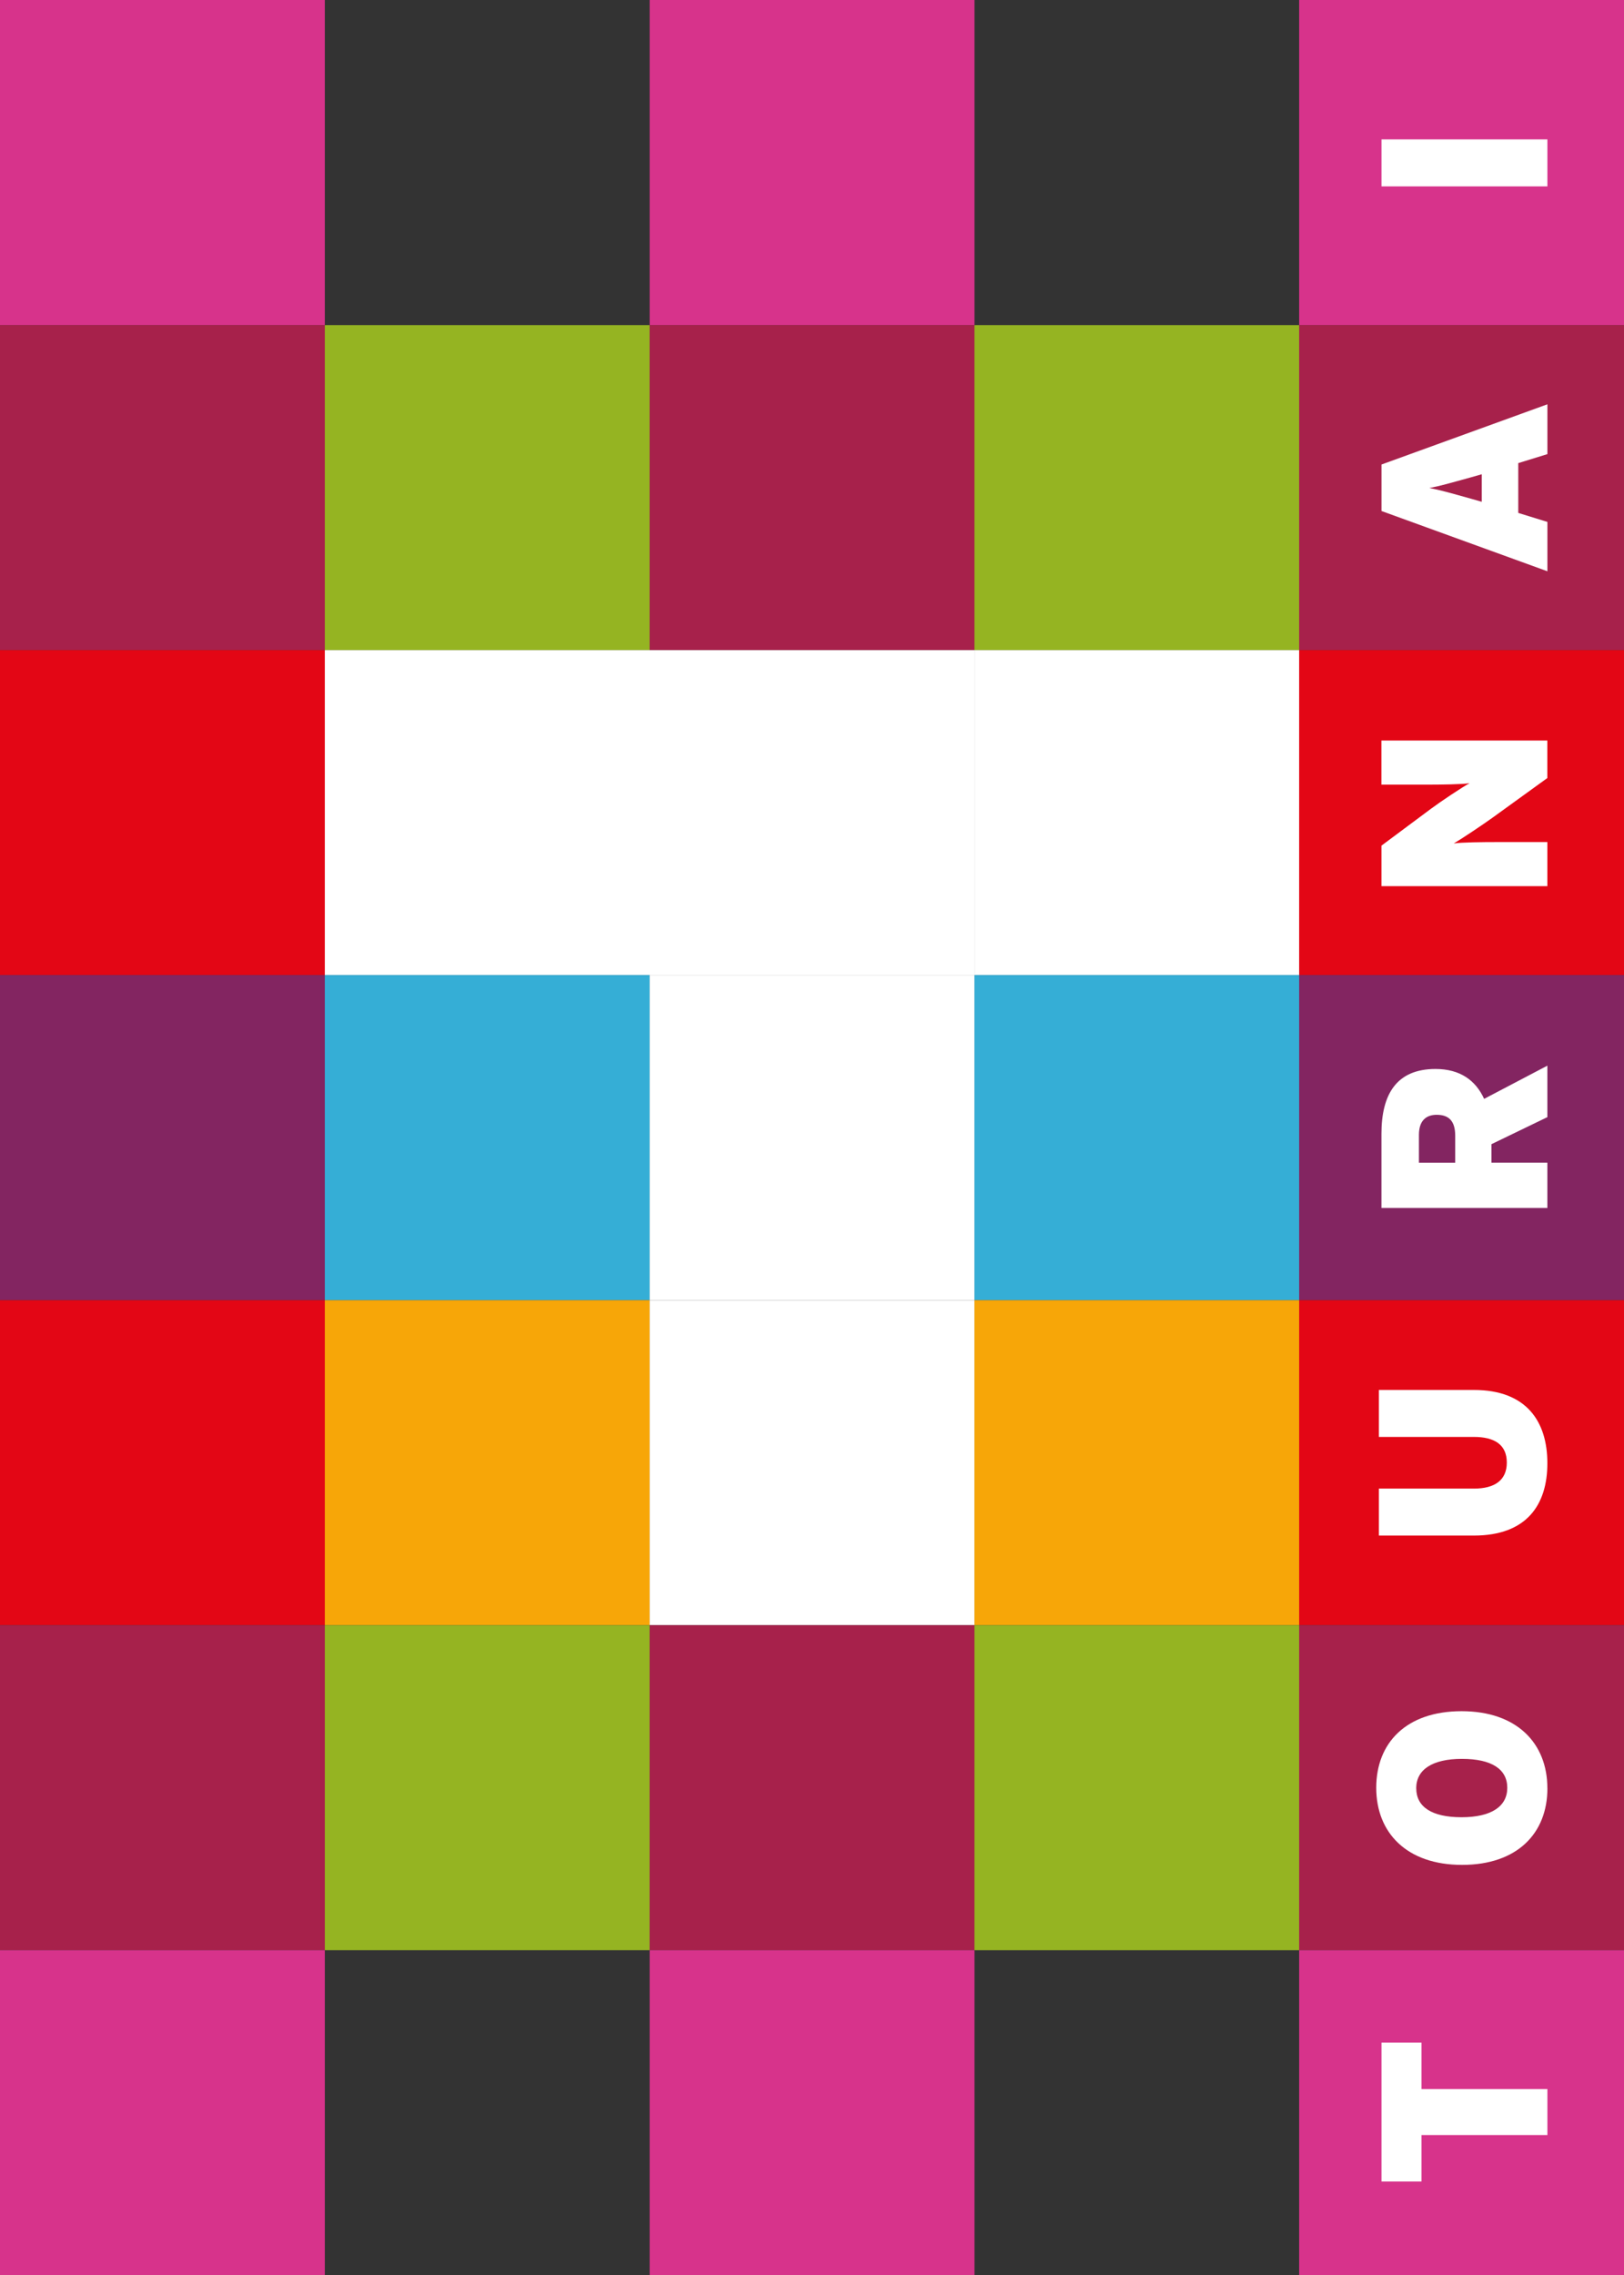
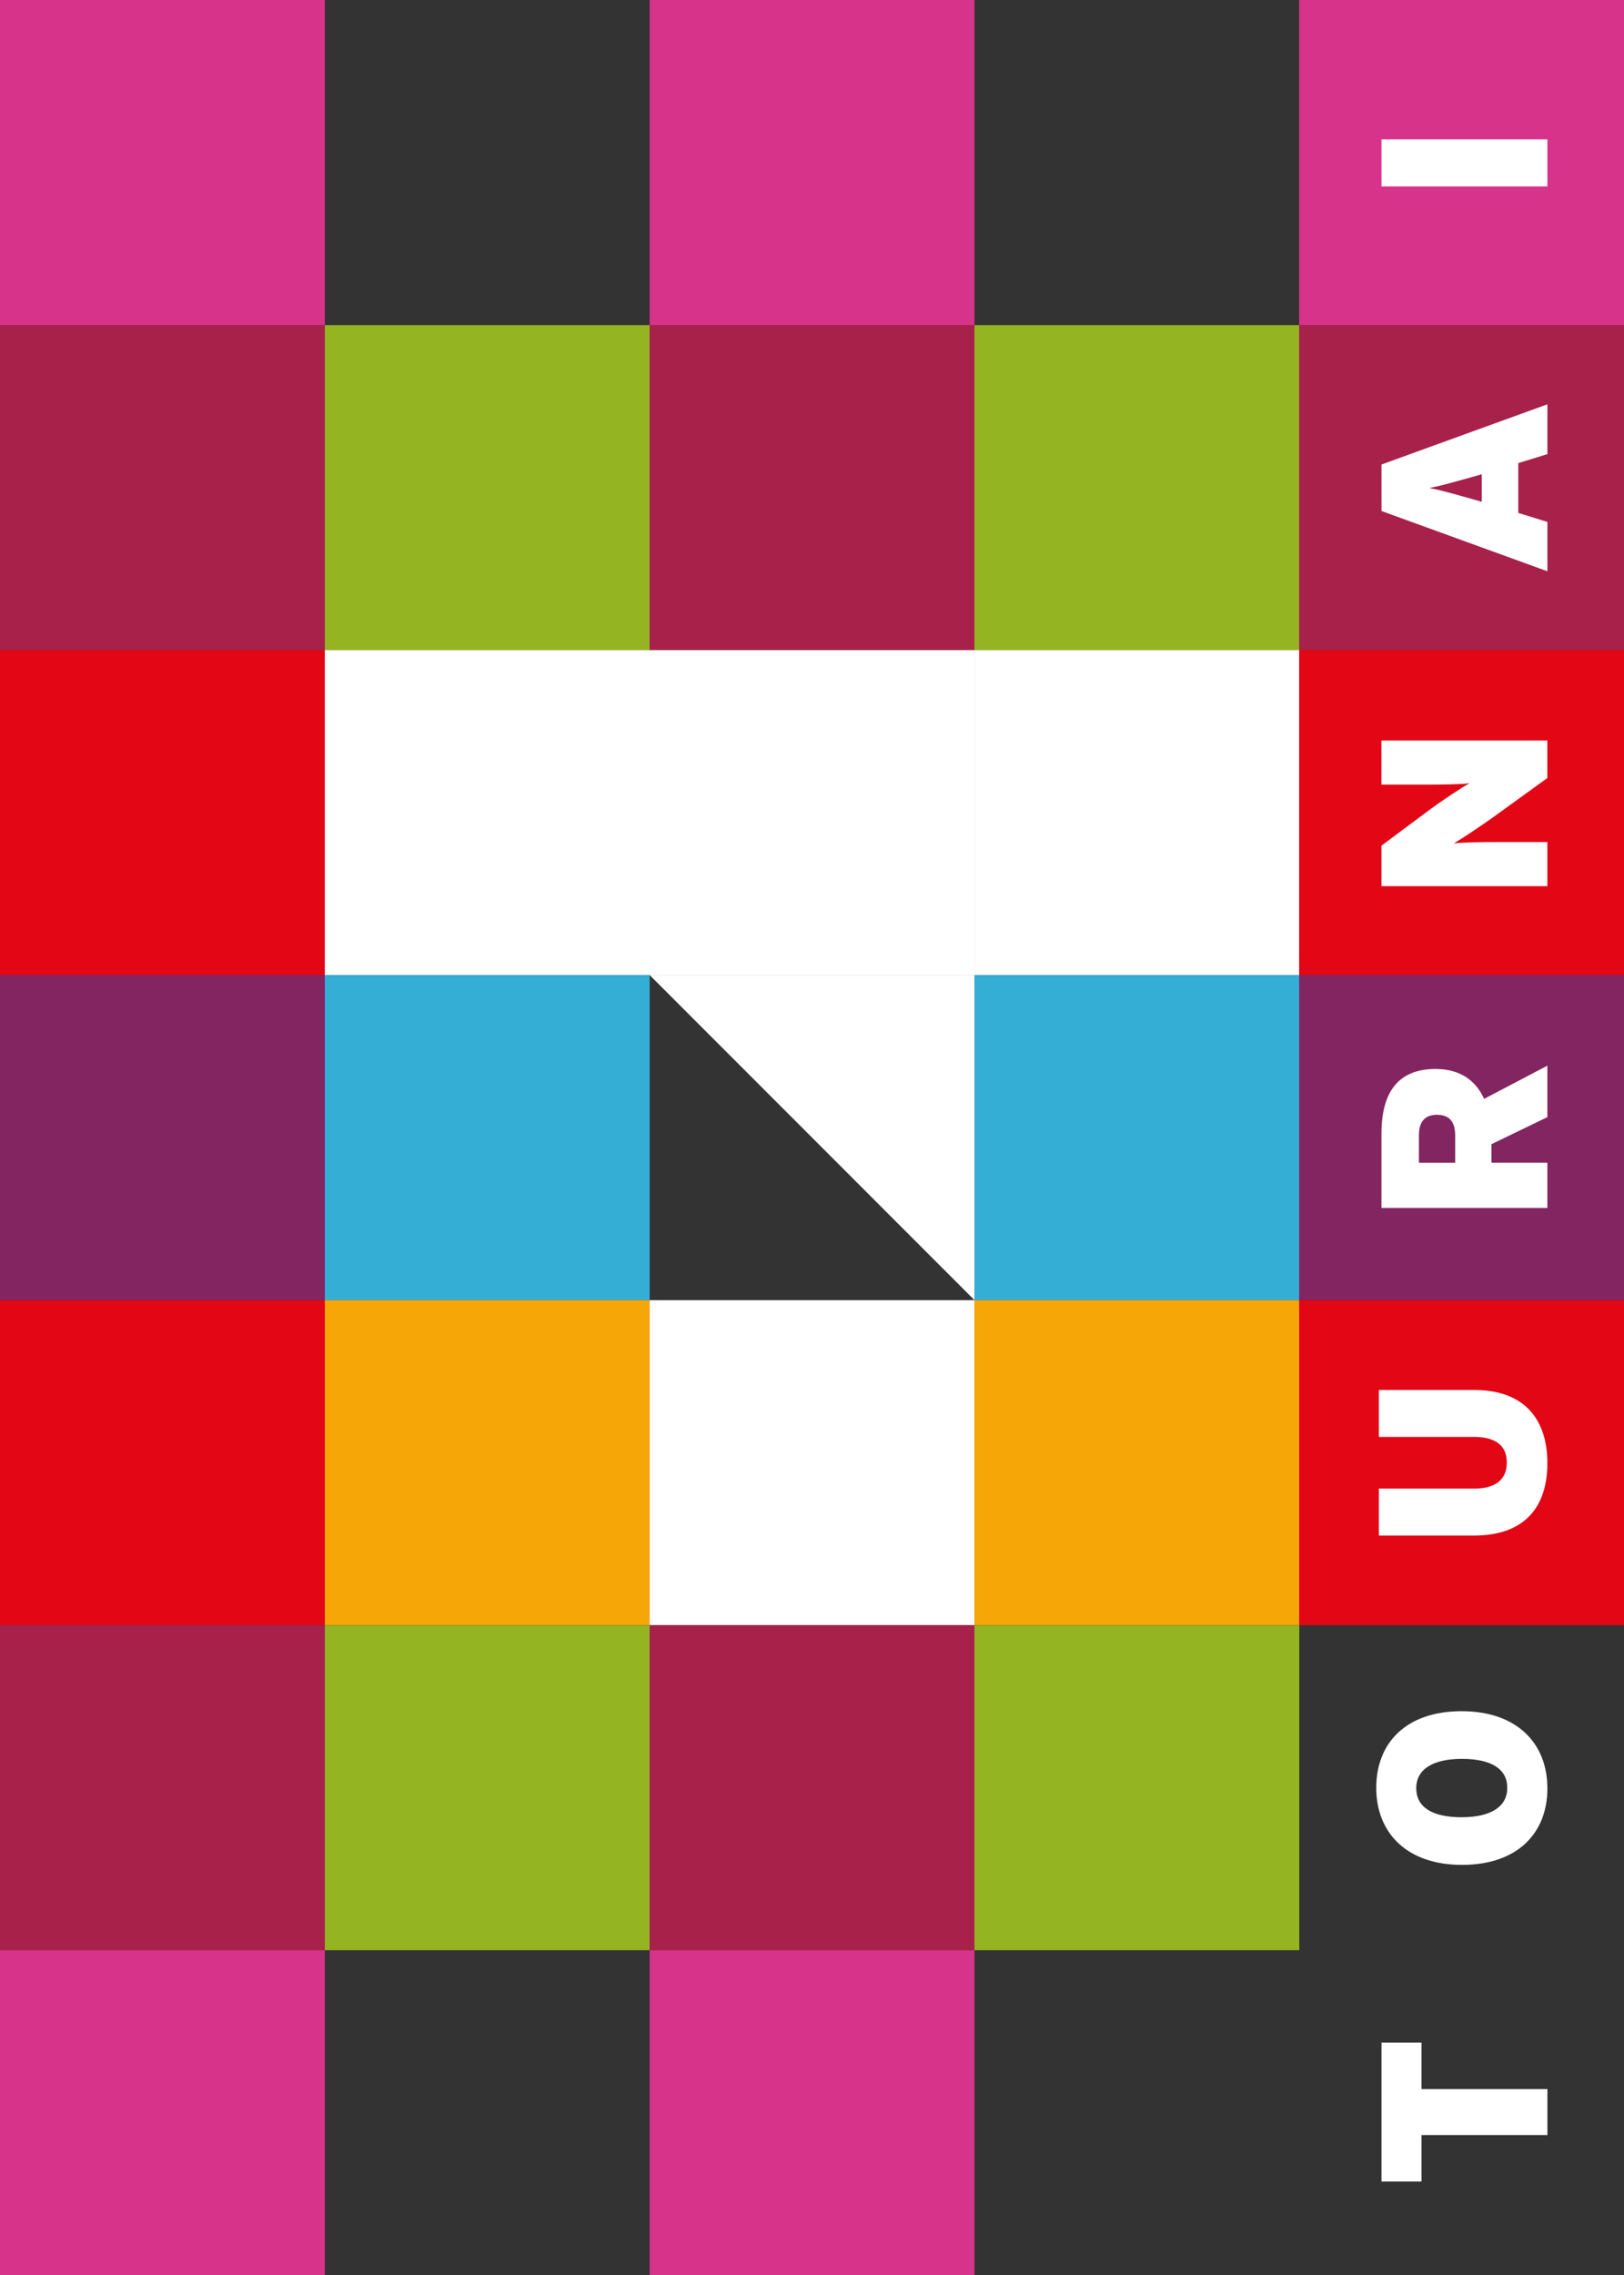
<svg xmlns="http://www.w3.org/2000/svg" viewBox="0 0 382.33 535.33">
  <rect x="0" y="0" width="382.33" height="535.33" fill="#333333" stroke="none" />
  <defs>
    <style>.d{fill:#f7a608}.e{fill:#fff}.f{fill:#832561}.g{fill:#a7214b}.h{fill:#e30615}.i{fill:#d7338b}.j{fill:#35aed6}.k{fill:#95b422}</style>
  </defs>
  <g id="b">
    <g id="c">
      <path class="i" d="M0 0h76.47v76.48H0zm152.95 0h76.47v76.48h-76.47z" />
      <path class="g" d="M0 76.49h76.47v76.47H0z" />
      <path class="k" d="M76.47 76.49h76.48v76.47H76.47z" />
      <path class="g" d="M152.95 76.49h76.47v76.47h-76.47z" />
      <path class="k" d="M229.41 76.49h76.48v76.47h-76.48z" />
      <path class="h" d="M0 152.96h76.47v76.47H0z" />
      <path class="e" d="M76.47 152.96h76.48v76.47H76.47zm76.48 0h76.47v76.47h-76.47z" />
      <path class="e" d="M229.41 152.96h76.48v76.47h-76.48z" />
      <path class="f" d="M0 229.42h76.47v76.48H0z" />
      <path class="j" d="M76.47 229.42h76.48v76.48H76.47z" />
-       <path class="e" d="M152.95 229.42h76.47v76.48h-76.47z" />
+       <path class="e" d="M152.95 229.42h76.47v76.48z" />
      <path class="j" d="M229.41 229.42h76.48v76.48h-76.48z" />
      <path class="h" d="M0 305.91h76.47v76.47H0z" />
      <path class="d" d="M76.47 305.91h76.48v76.47H76.47z" />
      <path class="e" d="M152.95 305.91h76.47v76.47h-76.47z" />
      <path class="d" d="M229.41 305.91h76.48v76.47h-76.48z" />
      <path class="g" d="M0 382.38h76.47v76.47H0z" />
      <path class="k" d="M76.47 382.38h76.48v76.47H76.47z" />
      <path class="g" d="M152.95 382.38h76.47v76.47h-76.47z" />
      <path class="k" d="M229.41 382.38h76.48v76.47h-76.48z" />
      <path class="i" d="M0 458.85h76.47v76.48H0zm152.95 0h76.47v76.48h-76.47zM305.85 0h76.48v76.48h-76.48z" />
      <path class="g" d="M305.85 76.49h76.48v76.47h-76.48z" />
      <path class="h" d="M305.85 152.96h76.48v76.47h-76.48z" />
      <path class="f" d="M305.85 229.42h76.48v76.48h-76.48z" />
      <path class="h" d="M305.85 305.91h76.48v76.47h-76.48z" />
-       <path class="g" d="M305.85 382.38h76.48v76.47h-76.48z" />
-       <path class="i" d="M305.85 458.85h76.48v76.48h-76.48z" />
      <path class="e" d="M334.66 491.51h29.64v10.82h-29.64v10.94h-9.42v-32.69h9.42v10.93zm29.64-70.77c0 10.6-7.09 18.03-20.1 18.03s-20.2-7.54-20.2-18.14 7.09-18.02 20.09-18.02 20.2 7.53 20.2 18.14m-30.87 0c0 4.35 3.62 6.81 10.66 6.81s10.77-2.56 10.77-6.92-3.63-6.81-10.67-6.81-10.77 2.57-10.77 6.93m30.88-76.49c0 9.82-4.91 17.02-17.3 17.02h-22.37v-11.05h22.37c4.8 0 7.75-1.89 7.75-6.13s-2.95-6.03-7.75-6.03h-22.37v-11.05h22.37c12.38 0 17.3 7.42 17.3 17.24m0-81.43l-13.16 6.36v4.35h13.16v10.66h-39.06v-17.47c0-9.15 3.46-15.23 12.72-15.23 5.86 0 9.49 2.74 11.45 7.03l14.89-7.81v12.11zm-30.24 4.19v6.53h8.54v-6.36c0-3.52-1.56-4.91-4.35-4.91-2.46 0-4.19 1.33-4.19 4.74m30.24-83.98l-12.89 9.32c-2.4 1.73-7.43 5.08-9.15 6.08 1.72-.28 6.92-.33 10.1-.33h11.94v10.38h-39.06v-9.54l11.54-8.59c2.4-1.79 7.59-5.25 9.21-6.1-1.73.28-6.92.34-10.1.34h-10.66v-10.38h39.06v8.81zm.01-76.21l-6.86 2.12v11.72l6.86 2.12v11.61l-39.06-14.18v-10.94l39.06-14.17v11.71zm-18.02 5.47c-5.03 1.39-7.15 2.01-9.77 2.51 2.62.5 4.79 1.12 9.77 2.51l2.56.73v-6.48l-2.56.73zM325.24 32.8h39.06v11.05h-39.06z" />
    </g>
  </g>
</svg>